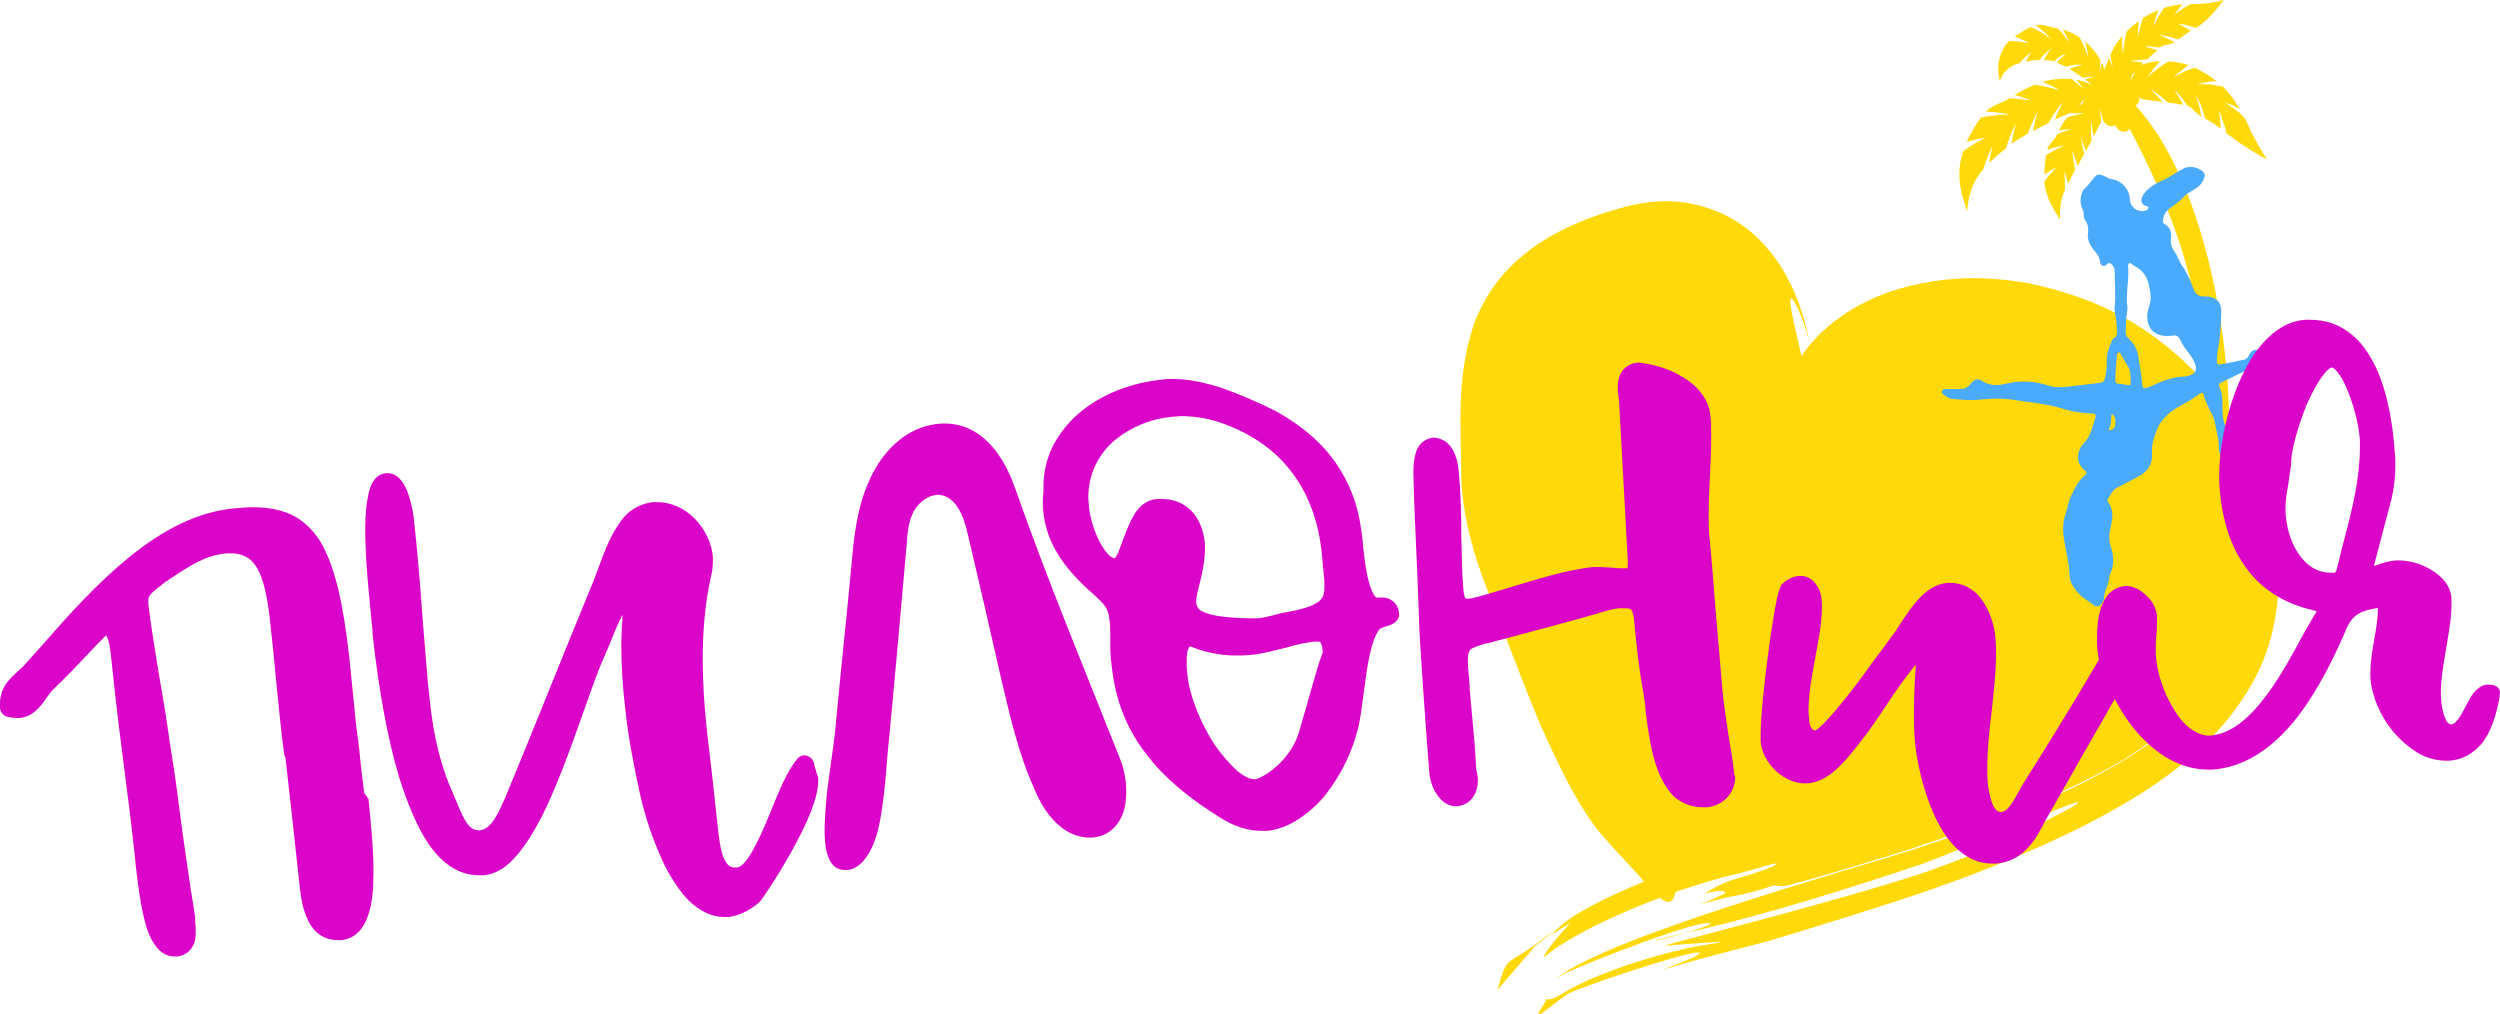
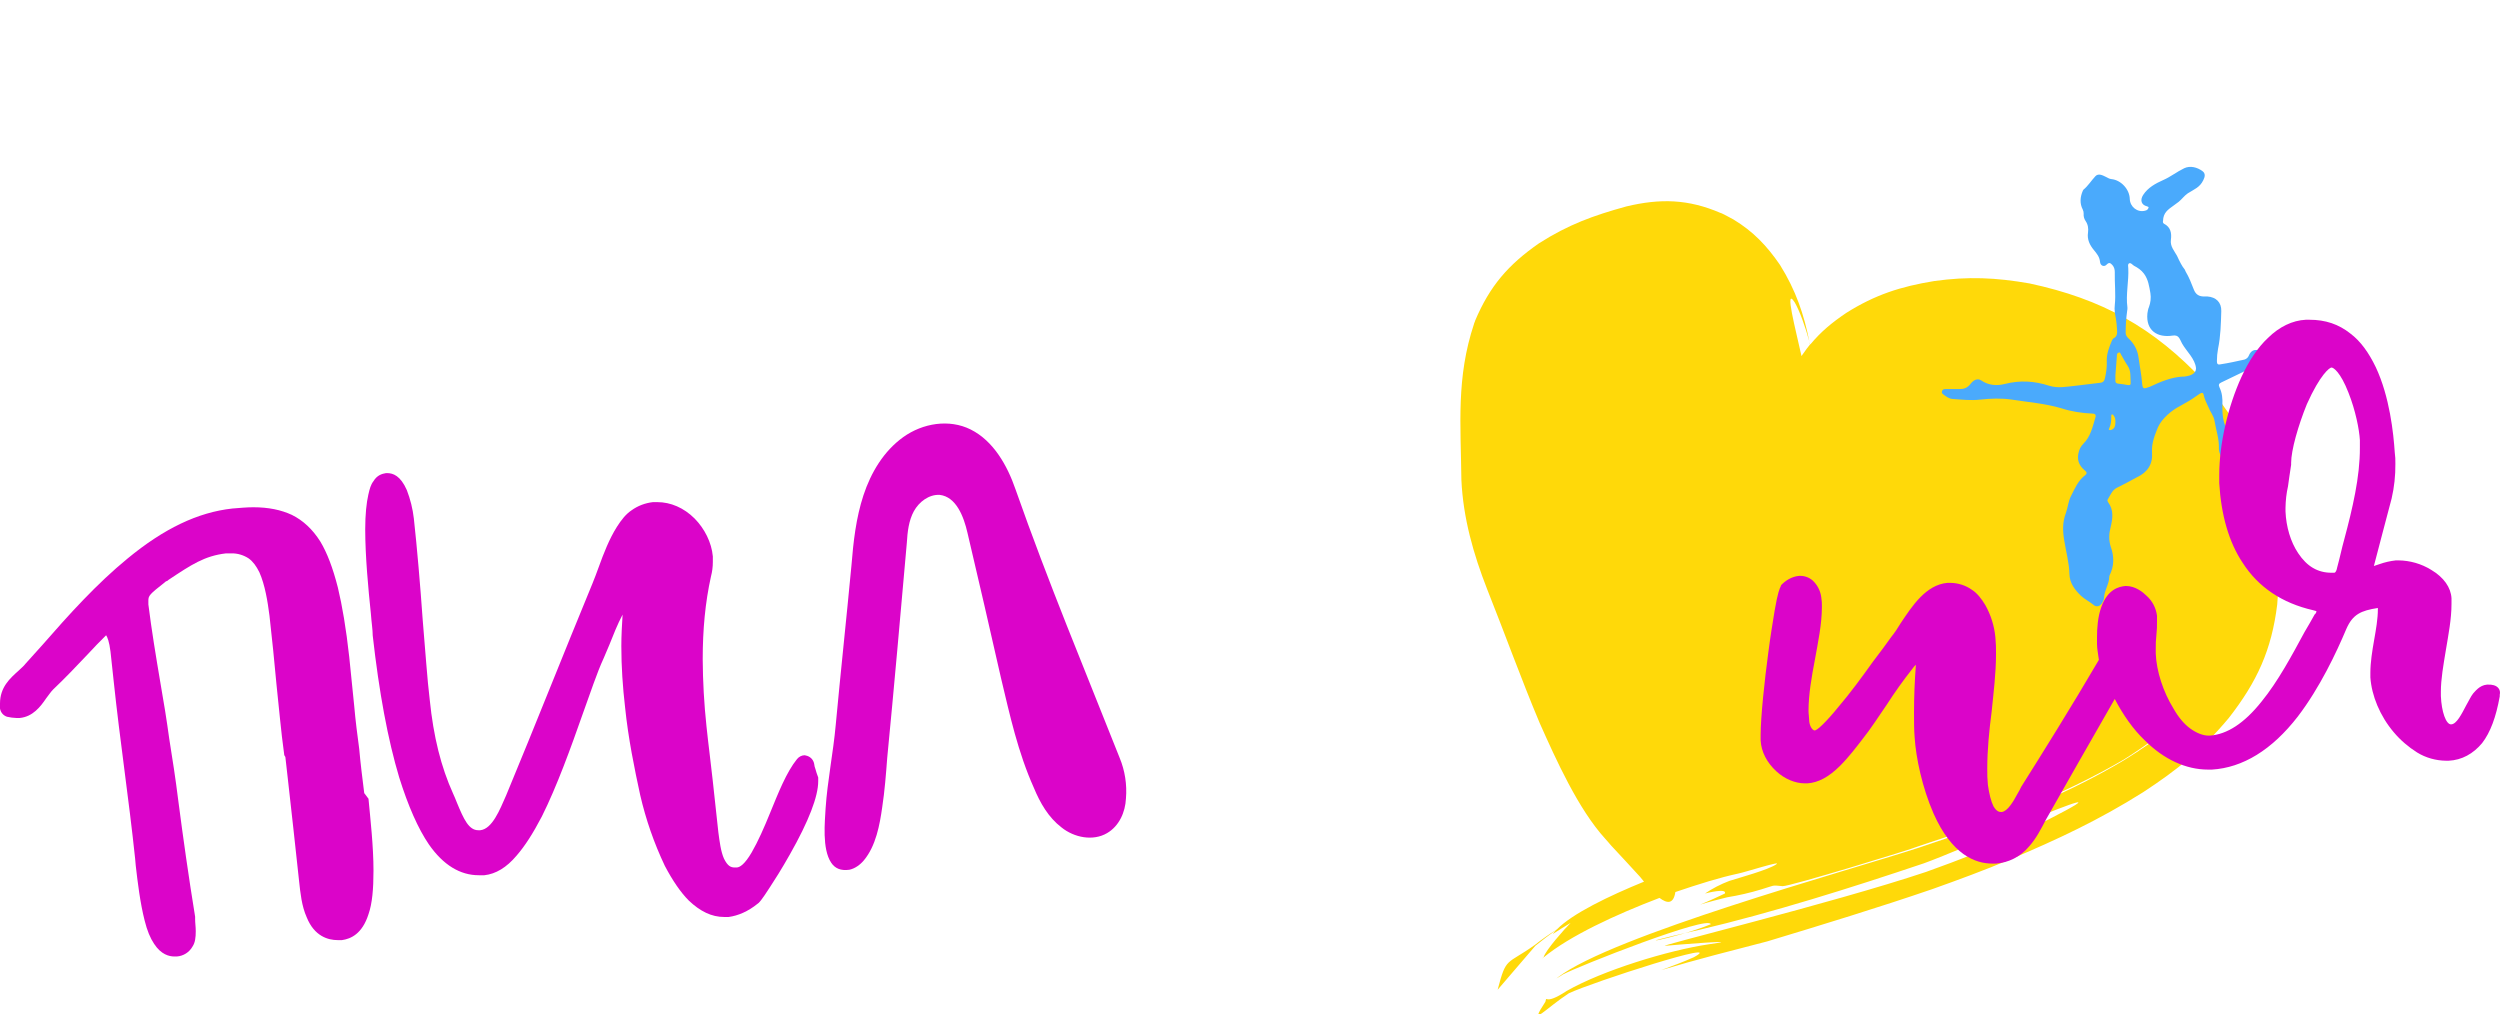
<svg xmlns="http://www.w3.org/2000/svg" id="Слой_1" x="0px" y="0px" viewBox="0 0 2000.1 811.6" style="enable-background:new 0 0 2000.1 811.6;" xml:space="preserve">
  <style type="text/css"> .st0{fill:#FFD909;} .st1{fill:#4AAAFC;} .st2{fill:#DB04C9;} </style>
  <g id="Group_224_1_" transform="translate(-0.4 0.4)">
    <g>
      <g id="Group_219_1_" transform="translate(380.471 345.558)">
        <path id="Path_363_1_" class="st0" d="M960.3,367.7c-1.6,10.1-6.8,9.1-12.7,4.7c-35.2,13.4-72,30.5-92.7,47.6 c-0.5,0.2-1.4,1.2-1.6,1.2l1.6-1.4c1.6-5.6,17.1-23,21.6-27.4c-4.9,2.8-9.6,5.9-14.3,8.9c0.8-1.2,1.8-2.3,2.8-3.3 c-5.6,4-11.2,8.2-16.7,12.7l-30.2,35.2c7-26.8,6.8-19.5,29.8-35.9c5.7-4.5,11.5-8.6,17.6-12.4c12.4-12.7,41.8-26.8,69.7-38.2 c-1.2-1.4-2.1-2.6-3.1-3.8c-7.8-8.5-15.5-16.9-23.2-25.1c-0.7-0.7-4.5-5.4-4.7-5.4c-21.6-23.7-39.4-63.3-52.5-92.7 c-15-35.7-27.7-71.1-42-107c-11-28.1-19.2-56.9-20.6-87.4c-0.5-44.5-4.2-81.8,10.1-124.8c0-0.5,0.9-2.1,0.9-2.6 c11.7-27.7,26.5-44.8,51.1-61.9c23.5-15,43.4-22.2,69.9-29.5c27.2-6.5,49.5-5.9,75.3,5.2c0.9,0,9.6,4.9,10.3,5.2l0,0 c15.9,9.6,26.8,21.1,37.3,36.4c12.7,20.4,19.2,39.6,23.5,61.4c-3.1-11.7-7.8-24.6-11.7-31.4c-8.7-13.6,0.9,22.3,5.4,42.9 c1.9-2.6,3.3-4.7,4.2-5.9c0.9-1.2,1.6-2.1,2.6-3.3l-0.5-2.3l0.7,2.3c8.5-10.3,17.4-17.6,28.8-25.3c23-14.5,43.4-21.1,70.4-25.5 c27.2-3.8,49.2-2.8,76.2,1.9c57.9,12.4,99.4,35.2,139.8,78.6c20.4,23.7,32.8,44.1,44.5,73.2c0.5,0.9,1.4,4.2,1.9,4.9 c12.2,34.7,14.8,63.6,12,100.1c-4.5,36.6-16.2,61.9-38.7,90.8c-20.9,25.1-41.1,41.5-68.5,59.4c-35.4,22.3-68.5,37.8-106.7,53.9 c-20.6,8.7-41.1,16.2-62.1,23.7c-43.8,15-87.7,28.4-132,41.8c-28.1,7.3-56.8,14.5-84.9,23c8.9-3.3,17.6-6.5,26.1-10.3 c28.6-15.5-81.1,19.9-99.9,28.8c-17.8,11.5-33.1,28.6-18.8,6.8c1.6-6.3-2.1,4,17.1-8.7c28.8-16.4,80.9-32.4,113.7-37.3 c33.8-4.5-30,0.7-34.5,1.2c-12.4,1.6,132.7-33.8,208.3-59.1c27-9.6,52.3-19.7,78.4-32.1c124.3-61.9-55.4,16.7-80.4,25.3 c-57,19.2-121,39.4-179.7,53.2c-68,15.2-19.9,7.5,9.4-4.5c-1.2-7.8-106.5,33.8-118.2,40.1c-1.2,0.7-3.1,2.1-4.2,2.6 c-1.4,0.9-1.4,0.9,0-0.2c43.8-33.5,230.1-84.7,288.7-103.7c57.5-19.2,112.1-38.9,164.4-70.1c12.9-8,27.4-17.6,38.7-27.9 c0.9-0.9-17.6,14.1-38.9,27.4c-52.8,30.7-106.7,50.4-164.4,69.4c-5.2,2.4-103.7,32.4-108.6,31.9c-9.4-0.9-5.9-0.7-17.1,2.6 c-8.9,2.7-18,4.8-27.2,6.3c-6.5,1.6-14.1,3.5-21.8,5.9c7-2.8,13.6-5.9,19.9-8.9c1.9-4.5-14.1-0.5-15.9,0 c6-4.1,12.6-7.5,19.5-10.1c8.9-2.8,30.5-8.7,37.3-13.1c6.1-3.8-24.4,6.1-30.5,7.3C996.2,356,978.8,361.4,960.3,367.7z" />
      </g>
      <g id="Group_220_1_" transform="translate(1240.138 -0.4)">
-         <path id="Path_364_1_" class="st0" d="M426.2,83v-0.2c0.6-1.5,1.3-3,2.1-4.5c0,0-1.9,2.4-3.8,4.9c-0.5,0.5-0.7,1.2-1.2,1.6 C424.5,84.1,425.2,83.4,426.2,83z M467.2,60c0.5-0.7,0.9-1.5,1.2-2.3c-0.7,0.7-1.5,1.3-2.3,1.9l-1.6,5.9 C464.4,65.6,465.8,62.7,467.2,60z M329.7,154.9c-2.1-8.5-3.3-21.4,1.2-33.8l0,0c2.8-2.2,5.8-4.3,8.9-6.1c2.3-1.4,4.7-2.6,6.3-3.5 c1.9-0.9,3.1-1.4,3.1-1.4s-3.8,0.5-7.8,1.4c-3.8,0.9-7.8,2.1-7.8,2.1c3.1-6.5,6.8-13.4,11.5-19.5c3.9-0.9,7.8-1.5,11.7-1.9 c3.9-0.4,7.8-0.6,11.7-0.5c-3.2-0.7-6.4-1.3-9.6-1.6c-3.3-0.4-6.5-0.7-9.8-0.7c4.5-5.4,13.6-7,19-10.8c0.9,0,1.9,0.1,2.8,0.2 c1.6,0.2,4,0.2,6.1,0.5c4.5,0.5,8.9,1.2,8.9,1.2s-3.3-1.2-6.8-2.4s-7-2.1-7-2.1c3.3-2.1,6.6-4,10.1-5.6c1.9-0.9,4-1.6,5.9-2.6 c0,0,5.4,0.7,10.5,1.9c5.2,1.2,10.1,2.8,10.1,2.8l-7-3.8c-3.5-1.6-7.5-3.3-7.5-3.3c7.7-2.1,15.7-2.8,23.7-2.1c0,0,2.3,1.9,4.7,4 c2.3,1.9,4.5,4,4.5,4l-2.8-3.8c-1.4-1.9-3.1-3.8-3.1-3.8c4.4,0.8,8.7,2.3,12.7,4.5c-1.8-1.7-3.7-3.3-5.6-4.7c0,0,1.9-0.5,3.8-1.2 l3.8-0.9c0,0-2.3,0-4.7,0.2l-4.7,0.5c-3.3-2.4-6.8-4.7-10.5-7c1.7-0.8,3.4-1.4,5.2-1.9c2.6-0.7,5.6-1.2,5.6-1.2 c-2.4-0.3-4.9-0.3-7.3,0c-2.2,0.2-4.5,0.7-6.5,1.4c-0.6-0.4-1.2-0.7-1.9-0.9c-1.6-0.9-3.5-1.6-5.4-2.6c1.2-1.3,2.4-2.6,3.8-3.8 c1.9-1.6,4.2-3.3,4.2-3.3c-2,0.7-3.9,1.5-5.6,2.6c-2.8,1.4-4,3.8-4.2,3.8c-2.7-0.8-5.6-1.2-8.5-1.2c0.8-1.7,1.8-3.3,2.8-4.9 c1-1.6,2.2-3.1,3.5-4.5c-1.9,1.3-3.6,2.6-5.2,4.2c-1.6,1.6-3.1,3.3-4.5,5.2c-3.8,0-7.8,0.7-11.2,1.4l2.3-4.2 c0.8-1.4,1.6-2.7,2.6-4c0,0-2.6,2.1-5.2,4.5c-2.3,2.4-4.7,4.9-4.7,4.9c-5.2,1.2-9.8,4.3-12.9,8.7c-2.3,3.3-2.6,5.9-2.6,5.9 c-0.4-1-0.6-2-0.7-3.1c-0.5-1.9-0.7-4.7-0.7-8.2c0.2-6.5,2.6-15.2,8.9-21.1l0,0c2.6,0,5.3,0.2,8,0.5c4,0.5,7.8,1.2,7.8,1.2 c-1.8-1.1-3.7-2-5.6-2.8c-1.9-0.9-3.9-1.7-5.9-2.3c3.8-2.8,8-5.6,12.9-7.8c3,1.3,5.9,2.8,8.7,4.5c2.8,1.6,5.4,3.5,7.8,5.6 c-1.9-2.1-3.8-4.2-5.9-6.1c-1.6-1.4-3.3-2.8-4.5-3.8c-1.2-0.9-2.1-1.6-2.1-1.6c4.9-1.6,12,1.9,17.4,2.6c2.1,1.8,3.9,3.9,5.6,6.1 c1.5,2,2.9,4.1,4.2,6.3c0,0-1.2-2.8-2.6-5.9c-1.4-2.8-3.1-5.6-3.1-5.6c3.1,0.9,6.1,1.9,8.9,3.5c1.6,0.7,3.3,1.9,4.7,2.8 c0,0,2.3,4.2,4,8.2c1.6,4.2,2.8,8.2,2.8,8.2c-0.2-2.2-0.5-4.4-0.9-6.5c-0.7-3.3-1.6-6.8-1.6-6.8c5.6,4.9,9.6,10.1,12.2,14.8 c0,0,0,2.6-0.2,4.9l-0.5,4.7c0,0,0.5-1.9,0.9-3.5l0.9-3.8c0.9,1.7,1.6,3.5,2.1,5.4c1.2-2.6,2.3-5.6,3.8-9.4c0,0,0.9,2.4,1.6,4.5 c0.7,1.4,1.2,2.9,1.6,4.5c0,0-0.7-2.8-1.2-5.9c-0.5-2.8-0.9-5.9-0.9-5.9c2.4-5.2,5.6-10.2,9.4-14.5v7.3c0.2,3.8,0.5,7.3,0.5,7.3 s0.5-4.7,1.2-9.1c0.7-4.7,1.9-9.4,1.9-9.4c0.7-0.7,1.6-1.4,2.3-2.1c2.1-2.1,4.7-4,7.3-5.9c0,0-0.2,3.5-0.5,6.8 c-0.2,3.3-0.3,6.6-0.3,6.6s0.7-4,1.9-8c0.9-4,2.3-8,2.3-8c2.1-1.2,4-2.4,6.1-3.5l6.3-2.8l-2.3,6.5c-0.7,2.1-1.4,4.4-1.9,6.5 c0,0,1.9-4,4-7.5c1.4-2.5,3-4.9,4.7-7.3c4.9-1.6,10.1-2.4,14.8-2.8l-1.2,1.2c-0.7,0.7-1.4,1.9-2.3,3.1l-3.3,4.2 c0,0,3.1-2.3,6.3-4.7c3.3-2.1,6.8-4,6.8-4c8,0,14.5-0.7,19.2-1.6c2.6-0.3,5.1-1,7.5-1.9c0,0-2.8,4-6.8,8.7 c-4.2,4.7-9.4,10.3-15.5,13.8l0,0c0,0-3.5-1.2-7.1-2.1l-7.5-1.4c0,0,2.8,1.4,5.4,2.8c1.3,0.6,2.4,1.3,3.5,2.1 c0.5,0.4,1.1,0.7,1.6,0.9c-3.3,2.1-6.8,4.5-10.1,7c0,0-4-1.4-8-2.3c-2.7-0.7-5.4-1.3-8.2-1.6c2.3,0.8,4.6,1.7,6.8,2.8 c3.5,1.6,6.5,3.3,6.5,3.3c-1.4,1.2-3.5,1.4-5.9,1.9c-2.1,0.5-4.5,0.9-5.9,2.4c0,0-3.1-0.2-6.1-0.7c-2.1-0.3-4.2-0.4-6.3-0.2 l5.2,1.4c2.6,0.9,5.2,1.6,5.2,1.6c-1.9,1.6-3.5,3.1-5.2,4.7c-0.9,0.9-1.9,1.6-2.8,2.6l-7.1,0.5l-7.1,0.9l5.6,0.5 c2.8,0.2,5.4,0.7,5.4,0.7c-0.7,0.7-1.5,1.3-2.3,1.9l4.9-1.4c3.5-0.9,7.2-1.5,10.8-1.6c0,0-2.8,3.1-5.4,6.3 c-2.6,3.3-4.7,6.5-4.7,6.5c2.4-2.4,5-4.6,7.8-6.5c2.8-2.2,5.8-4.3,8.9-6.1c1.4,0,2.6,0.2,4,0.2c4.1,0.5,8.3,1.4,12.2,2.8 c-0.7,0.4-1.4,0.9-2.1,1.4c-1.2,0.9-2.8,2.1-4.2,3.3c-1.4,1.2-2.8,2.4-4,3.3l-1.6,1.6c0.7-0.5,1.5-1,2.3-1.4 c1.4-0.7,3.5-1.9,5.6-2.8c2.1-1.2,4.2-1.6,6.1-2.4c1.6-0.5,2.8-0.9,2.8-0.9c3.1,1.2,6.1,3.1,8.9,4.7c3.1,1.6,5.6,3.8,8.5,6.1 h-2.6c-1.9,0-3.8,0.3-5.6,0.7c-4,0.9-7.5,1.9-7.5,1.9c1,0,2-0.1,3.1-0.2c1.9,0,4.5-0.2,7.1,0c2.5,0.2,4.9,0.7,7.3,1.2 c1.2,0.1,2.4,0.4,3.5,0.7c2.6,2.8,5.2,5.9,7.5,8.7c2.1,3.1,4,6.1,5.9,9.1c0,0-3.3-1.6-6.3-3.1c-2-0.9-4.2-1.7-6.3-2.4 c1,0.5,2,1,2.8,1.6c1.6,1.2,3.8,2.8,5.9,4.2c2,1.4,3.9,3,5.6,4.7l2.3,2.4c1.2,2.6,2.6,4.9,3.5,7.3c0.9,2.4,2.1,4.5,3.1,6.5 c1,2.1,2.1,3.8,3.1,5.6c0.9,1.6,1.6,3.3,2.6,4.7c1.7,3.1,3.6,6.1,5.6,8.9c0,0-4.7-2.3-11-6.1c-1.6-0.9-3.3-2.1-4.9-3.3l-5.6-3.5 c-1.9-1.2-3.8-2.6-5.6-4l-5.6-4.2l0,0c0,0-0.2-1.2-0.7-2.8c-0.4-2.2-1-4.3-1.9-6.3c-0.7-2.4-1.6-4.7-2.1-6.5 c-0.7-1.6-1.2-2.8-1.2-2.8c0.5,2.5,0.7,5,0.9,7.5c0.2,3.8,0.5,7.3,0.5,7.3c-1.9-1.4-4-2.8-6.1-4.5l-6.3-3.5c-0.2-1-0.6-2-0.9-3.1 c-0.5-1.9-1.4-4.2-2.3-6.8c-0.9-2.6-2.3-4.7-3.3-6.8c-0.9-1.9-1.6-3.1-1.6-3.1c1.2,3,2.2,6,3.1,9.1c0.7,2.1,0.9,4.5,1.4,6.3 c0.2,1.6,0.5,2.8,0.5,2.8c-0.9-0.5-1.8-1.1-2.6-1.9c-1-0.8-2-1.7-2.8-2.6l-2.8-2.8c-0.9-0.7-2-1.1-3.1-1.4 c-0.4-0.7-0.9-1.4-1.4-2.1c-0.9-1.6-2-3.2-3.3-4.5c-1.4-1.6-2.6-3.3-3.8-4.5c-0.6-0.7-1.2-1.3-1.9-1.9c0,0,0.5,0.7,1.2,1.9 s1.6,2.8,2.6,4.2l3.3,6.1c-2.6-0.2-5.2-0.9-7.8-1.2c-1.4-0.3-2.8-0.4-4.2-0.5c-0.6-0.7-1.3-1.3-2.1-1.9c-1.4-1.2-3.1-2.6-4.9-4 c-1.9-1.4-3.8-2.8-5.2-3.8c-1.4-0.9-2.3-1.6-2.3-1.6l5.2,5.2c2.6,2.8,4.9,5.6,4.9,5.6c-3.1-0.5-6.1-0.9-8.9-1.2 c-3.1-0.5-5.6-0.9-8.2-1.2l-1.6-1.6c0.5,2.8-0.7,5.6-2.8,7c71.6,78,88.5,272.4,64.6,335.7l-17.4,6.4 c-2.1-79.3,38.2-154.3-52.1-323.7c-0.7,0.9-1.5,1.7-2.6,2.1c-3.3,1.2-7.3-0.9-8.7-4.9v-0.2c-0.2,0.2-0.5,0.2-0.7,0.5 c-3.8,1.4-8-0.9-9.6-5.2l0,0v-0.2l0,0v-0.2c-0.2-0.7-0.5-2.1-0.9-3.5c-0.5-2.1-0.9-4-0.9-4s0,2.6,0.2,4.9l0.5,5.2 c-1.9,3.5-3.8,7.3-6.1,11.5c0,0-0.7-3.1-1.2-6.3c-0.5-3.3-0.7-6.3-0.7-6.3c-0.3,2.7-0.4,5.5-0.2,8.2c0,2.6,0.2,5.3,0.5,8 c-0.5,0.7-0.7,1.4-1.2,2.1c-1.3,2-2.3,4-3.3,6.1c0,0-1.2-2.8-2.3-5.9c-0.7-2-1.4-4-1.9-6.1c0,0,0.5,3.8,1.2,7.3 c0.7,3.5,1.6,7,1.6,7c-1.6,3.1-3.5,6.1-5.2,9.4c-0.9-2-1.7-4-2.3-6.1c-0.9-3.1-2.1-6.3-2.1-6.3l0.9,8c0.7,3.8,1.4,7.8,1.4,7.8 c-1.9,3.8-3.8,7.5-5.6,11c0,0-0.7-2.6-1.4-4.9l-1.4-5.2c0,0,0,3.8,0.2,7.5c0,3.8,0.2,7.3,0.2,7.3c-3.1,6.3-3.8,12.4-4,16.9 c-0.1,2.4-0.1,4.8,0,7.3c0,0-2.1-3.1-5.2-8.5c-3.1-5.4-6.8-13.4-7.3-22.1l0,0c0,0,0.5-0.7,1.4-1.9c0.9-1.2,2.1-2.6,3.3-4 c2.3-2.8,4.9-5.4,4.9-5.4s-2.6,1.2-4.9,2.6s-4.7,3.1-4.7,3.1c0-5.2,0.5-10.4,1.2-15.5c0,0,3.8-2.3,7.3-4.2 c3.8-1.9,7.3-3.5,7.3-3.5s-3.3,0.7-6.8,1.4c-3.5,0.9-6.8,2.1-6.8,2.1c0.5-2.4,2.1-4.5,3.8-6.3c1.6-2.1,3.3-4,4.2-6.1 c1.9-0.9,3.9-1.7,5.9-2.4c2.8-0.9,5.9-1.9,5.9-1.9l-5.2,0.5c-2.6,0.2-5.2,0.7-5.2,0.7c1.2-2.6,2.6-4.7,4-7 c0.9-1.1,1.8-2.3,2.6-3.5c2.3-0.7,4.6-1.4,7-1.9c3.3-0.7,6.8-1.2,6.8-1.2s-2.6-0.2-5.4-0.2h-5.6l0.7-0.7c-4,1.6-8.5,3.5-13.4,5.9 c0,0,1.4-3.8,3.1-7.5c1.6-3.5,3.8-7,3.8-7c-2.4,2.6-4.6,5.3-6.5,8.2c-2,2.8-3.8,5.8-5.4,8.9c-0.9,0.5-2.1,1.2-3.1,1.6 c-3.1,1.6-6.1,3.3-9.4,4.9c0,0,0.7-4,1.6-7.8c0.9-4,2.1-7.8,2.1-7.8s-2.3,4.2-4.2,8.7c-0.9,2.1-1.9,4.5-2.6,6.1 c-0.5,1.6-0.9,2.8-0.9,2.8c-4.5,2.6-8.9,5.2-13.1,8.2c0.3-2.7,0.8-5.5,1.4-8.2c0.9-4.2,2.1-8.2,2.1-8.2c-1.7,3.2-3.2,6.5-4.5,9.8 c-1.9,4.9-3.5,10.1-3.5,10.1c-4.7,3.7-9.1,7.6-13.4,11.7c0,0,0.5-3.5,1.2-7c0.7-3.5,1.6-7,1.6-7s-2.3,4.7-4.2,9.6 c-1.9,4.9-3.5,9.8-3.5,9.8c-6.8,7.3-9.8,16.2-11.2,22.5c-0.7,3.3-1.2,5.9-1.2,7.8c-0.1,0.9-0.2,1.9-0.2,2.8 c-0.6-1.1-1.1-2.3-1.4-3.5C332.1,162.7,330.9,159.2,329.7,154.9z" />
-       </g>
+         </g>
      <g id="Group_221_1_" transform="translate(1209.517 286.281)">
        <path id="Path_365_1_" class="st1" d="M539.6,14.4c-0.8,0.2-1.7,0.3-2.6,0.2c-8.9,0.5-17.8,4.2-25.8,8c-0.2,0-0.3,0.1-0.5,0.2 c-5.2,1.9-5.6,1.9-6.1-3.5c-0.5-6.5-1.9-13.1-2.8-19.9c-0.7-6-3.7-11.5-8.2-15.5c-1.4-1.4-2.1-2.6-2.1-4.5 c0-5.8,0.4-11.6,1.2-17.4c0.2-0.9,0.3-1.9,0.2-2.8c-1.4-10.3,1.2-20.9,0.7-31.2c0-1.4-0.7-3.3,0.7-4c1.4-0.7,2.6,1.2,3.8,1.9 c3.1,1.6,5.9,3.5,8,6.3c3.5,4.7,4.2,10.1,5.2,15.7c0.6,3.8,0.1,7.7-1.2,11.2c-0.7,1.4-0.9,3.3-1.2,4.9 c-1.4,13.8,8,19.7,20.2,17.8c4.9-0.7,5.4,2.3,7.5,6.3c3.5,6.3,10.5,12.2,11.2,19.9C547.8,12.3,543.3,13.9,539.6,14.4z M495.5,20 c0,1.6-1.2,1.4-2.1,1.4c-2.8-0.5-5.4-0.9-8.2-1.2c-1.2-0.2-1.9-0.9-1.9-2.1v-4.7c0.5-4.9,0.7-10.3,1.2-15.7 c0-0.9,0.2-1.9,1.4-2.3c1.4-0.5,1.4,0.9,1.9,1.6c1.9,3.1,3.3,6.1,5.4,9.1C495.9,10.1,495.2,15.1,495.5,20z M479.8,57.3 c-0.5,0.2-1.2,0.2-1.4,0c-0.7-0.2-0.2-0.9,0-1.4c1.4-3.1,1.6-6.1,1.6-9.4c0-0.5-0.2-1.4,0.5-1.6s1.2,0.5,1.4,0.9 c1.2,1.4,1.4,3.3,1.4,4.9C483.3,53.8,482.8,56.4,479.8,57.3z M620-9.1c-0.6-1.3-2-2-3.3-1.6c-2.3,0.3-4.4,1.1-6.3,2.3 c-3.5,2.6-7.1,4-11.7,2.3c-4.2-1.6-7.1,0-8.7,4c-0.6,1.5-1.9,2.6-3.5,3.1c-6.3,1.4-12.7,2.8-19.2,3.8c-2.3,0.5-2.8-0.5-2.8-2.6 c0-3.3,0.3-6.6,0.9-9.8c2.1-10.1,2.3-20.2,2.6-30.2c0.2-7-4.2-11.2-11.2-11.7h-1.9c-4.5,0.2-7.3-1.4-8.9-5.6 c-1.9-4.9-3.8-9.8-6.5-14.3c-0.2-0.5-0.5-1.2-0.7-1.6c-1.2-1.5-2.2-3-3.1-4.7c-1.2-2.1-2.1-4.2-3.1-6.3l0,0 c-2.3-4.2-5.6-7.5-4.9-12.9c0.7-5.2-0.2-10.1-5.4-12.7c-0.9-0.5-1.2-1.4-0.9-2.4c0.2-6.5,3.8-8.9,8.7-12.4 c1.2-0.9,2.6-1.9,3.8-2.8c2.6-2.1,4.5-4.9,7.3-6.8c5.2-3.3,9.6-4.7,12.4-10.5c1.4-2.8,1.9-5.4-0.7-7.3c-4.2-3.1-9.8-4.5-14.5-2.3 c-5.9,2.8-10.8,6.8-16.7,9.4c-6.3,2.8-12.4,6.1-16.2,12c-2.6,4-1.6,8,3.1,9.1c1.9,0.5,1.2,1.2,0.7,2.1c-0.5,0.9-1.4,1.2-2.3,1.4 c-6.1,1.6-12-3.1-12.2-9.4c-0.2-7.8-7.1-15.2-14.8-15.9c-1.6-0.2-2.6-0.9-4-1.6c-2.8-1.4-6.3-3.3-8.7-0.7 c-3.3,3.5-5.9,7.8-9.6,10.8c-0.2,0.2-0.2,0.5-0.5,0.9c-2.1,4.9-2.6,10.1,0,15c0.5,1,0.7,2.1,0.7,3.3c-0.2,2.1,0.4,4.2,1.6,5.9 c1.9,2.8,2.3,5.9,1.9,9.1c-0.9,5.6,1.4,10.1,4.7,14.1c2.3,2.8,4.5,5.4,4.9,9.4c0.2,3.1,3.3,4.5,5.4,2.1c2.1-2.1,3.1-0.9,4.5,0.5 c1.4,1.6,1.9,3.5,1.9,5.6c-0.2,8.9,0.9,17.8,0,26.5c-0.5,3.5,0.2,7.3,0.9,10.8c0.5,2.8,0.7,5.6,0.9,8.7c0.2,2.8,0.2,5.6-2.8,7 c-0.5,0.2-0.9,1.2-1.2,1.6c-2.3,5.4-4.5,11-4.2,16.9c0.2,4.5-0.5,8.9-1.4,13.1c-0.5,2.6-1.6,3.8-4.2,4c-6.3,0.7-12.7,1.6-19,2.3 c-7.3,0.7-14.3,2.3-21.6,0c-11.7-3.8-23.2-4.5-35.4-1.4c-6.3,1.6-12.9,1.2-18.8-2.8c-2.8-1.9-6.1-0.7-8.9,3.1 c-2.3,2.8-4.9,3.8-8.5,3.8h-11.2c-1.2,0-2.4,0.2-2.8,1.6c-0.5,1.4,0.2,2.1,1.2,2.8c2.1,1.6,4.5,3.3,7.1,3.5 c7.5,0.5,15,1.4,22.3,0.5c8.5-0.9,16.7-1.2,25.1,0c13.4,2.1,26.8,3.1,39.9,7c8,2.6,16.2,3.8,24.6,4.2c1.9,0,3.1,0.7,2.6,2.8 c-2.3,7.5-3.8,15.5-9.8,21.4c-1.7,1.7-2.9,3.8-3.5,6.1c-1.9,6.1-0.2,11,4.5,15c1.4,1.2,2.6,2.3,0.5,4 c-5.6,4.2-8.2,10.5-11.2,16.4c-2.3,4.2-2.6,9.4-4.2,13.8c-2.8,7.3-2.6,14.3-1.4,21.6c1.4,9.1,4,18.1,4.2,27.2 c0.2,7.5,4.5,12.9,9.4,17.6c3.1,2.8,7,4.7,10.1,7.3c2.1,1.9,5.4,0.9,6.8-1.9c0.7-1.2,1.4-2.6,1.4-4c0.2-5.9,4.2-11,4.2-16.9 c0-0.2,0.2-0.7,0.2-0.9c3.8-7.5,3.8-15.2,0.9-23.2c-1.6-5.2-1.4-10.3,0-15.5c1.6-6.8,2.6-13.4-1.9-19.7c-0.5-0.7-0.9-1.6-0.5-2.3 c2.1-3.3,3.5-7.5,7.3-9.4c5.4-2.6,10.8-5.6,16.2-8.5c8.5-4,12.7-10.5,12-19.7c-0.5-7.5,2.1-13.6,4.7-20.2 c3.1-7,11.2-13.8,17.8-17.1c1.4-0.7,2.6-1.6,4-2.3c4-2.1,8-4.9,11.7-7.5c1.6-0.9,2.6-1.2,3.1,0.9c0.7,3.5,2.3,6.5,3.8,9.8 c1.4,3.8,4.2,6.8,4.9,11c1.2,7.5,3.8,14.5,3.5,22.3c0,1.9,0.7,4,1.4,5.6c0.7,2.2,2.2,4,4.2,5.2c2.3,1.2,4.5,0.5,5.4-1.9 c1.4-4.5,2.6-8.9,0.5-13.6c-1.6-3.5-3.1-7.1-4.9-10.3c-3.5-6.3-4-13.4-3.8-20.2c0.2-4.9-0.2-9.4-2.3-13.8c-0.9-1.9-0.7-3.1,1.4-4 c6.5-3.1,13.1-6.3,19.5-9.4c4-2.2,8.4-3.7,12.9-4.5c8.2-1.4,14.3-6.3,19.7-12.2C620-6.9,620.7-7.9,620-9.1z" />
      </g>
    </g>
    <g id="Group_222_1_" transform="translate(0.4 711.124)">
      <path id="Path_366_1_" class="st2" d="M1995.2-163.3c-1.5-0.4-3-0.6-4.5-0.5h-1c-6.1,0.5-9.6,5.6-11.1,7.1c-2,2.5-3.5,6.1-5.6,9.6 c-3.5,6.6-7.6,15.1-12.1,15.1l0,0c-4,0-7.6-10.1-8.1-22.7v-3.5c0-10.1,2-21.2,4-33.3c2-12.1,4.5-24.7,4.5-36.9v-4.5 c-0.5-8.6-6.1-16.7-16.2-22.7c-7.9-4.9-17-7.5-26.3-7.6h-2c-4.5,0.5-8.9,1.5-13.1,3l-4.5,1.5c2-8.1,4.5-16.7,6.6-25.2l7.6-28.8 l0,0c2.1-9.1,3.1-18.4,3-27.8c0.1-3-0.1-6.1-0.5-9.1c-1-15.1-4-44.4-15.2-68.2c-5.6-11.6-12.1-20.7-20.2-26.8 c-9.5-7.6-20.1-11.1-32.8-11.1h-3c-10.6,0.5-21.2,5.6-30.3,14.6c-8.1,7.6-15.2,18.2-21.2,31.3c-10.6,23.2-17.7,53-17.7,78.3v6.6 c1.5,25.2,7.6,47,18.7,63.6c12.6,19.7,31.8,32.3,56.1,37.9l0,0c1.5,0.5,2.5,0.5,3,1c-0.2,1-0.7,1.9-1.5,2.5l0,0 c-2.5,4.5-5.1,9.1-8.1,14.1c-10.1,18.7-21.2,39.4-34.3,55.5c-14.1,17.7-27.8,26.3-41.4,27.3h-1c-4.5,0-9.6-2-14.6-5.6 c-5-3.6-9.6-9.1-13.6-16.2c-8.1-13.1-13.6-29.8-14.1-43.9v-3.5c-0.1-3.7,0.1-7.4,0.5-11.1c0.4-3.9,0.6-7.7,0.5-11.6v-4 c-0.8-6.3-3.8-12-8.6-16.2c-2.5-2.5-8.6-7.6-16.2-7.6h-0.5c-5.1,0.5-14.1,2.5-19.2,16.7c-3,8.1-3.5,17.7-3.5,24.2v5.6 c0,4,1,8.1,1.5,12.6c-22.2,37.9-44.9,74.2-62.1,101.5l0,0c-0.9,1.9-1.9,3.8-3,5.6c-3.5,6.6-8.1,14.1-12.6,14.6h-0.5 c-1,0-3.5,0-6.1-4.5c-2-4-3.5-10.1-4.5-17.2c-0.4-4.4-0.6-8.7-0.5-13.1c0-14.6,1.5-30.3,3.5-45.4c1.5-15.1,3.5-30.8,3.5-46 c0.1-4.6-0.1-9.1-0.5-13.6c-0.9-9.1-3.6-17.8-8.1-25.8c-3-5-6.6-9.6-10.6-12.1c-5-3.6-11-5.5-17.2-5.6h-2.5 c-17.2,1.5-28.3,18.7-37.4,32.3c-2.3,3.9-4.8,7.6-7.6,11.1l0,0c-4,5.6-9.1,12.6-14.6,19.7c-8.6,12.1-18.7,25.8-27.8,36.4 c-4.5,5.6-8.6,10.1-12.1,13.6c-4,4-6.1,5-6.6,5c-2,0-4.5-4-4.5-8.6c0-2-0.5-4.5-0.5-7.1c0-13.1,2.5-27.3,5.1-40.9 c2.5-14.1,5.6-28.3,5.6-42.4c0.1-2.5-0.1-5.1-0.5-7.6c-0.6-4.5-2.5-8.7-5.6-12.1c-2.8-3.2-6.9-5-11.1-5h-1 c-6.1,0.5-11.1,4-14.1,7.1c-0.5,0.5-0.5,0.5-0.5,1c-1,2-2.5,5-5,19.7c-1.5,9.1-3.5,21.2-5.1,33.8c-3,22.2-6.1,51.5-6.1,65.6v4.5 c0.5,9.1,5,17.7,12.6,24.7c6.6,6.1,15.1,9.6,22.7,9.6h2c8.6-0.5,17.2-5,26.3-14.1c7.1-7.1,13.1-15.1,18.2-21.7l0,0 c6.1-7.6,12.6-17.7,19.2-27.3c6.3-9.8,13-19.2,20.2-28.3c0.9-1.3,1.9-2.5,3-3.5c-1,13.1-1.5,25.8-1.5,38.4c0,7.1,0,13.6,0.5,19.7 c1,16.2,6.1,40.4,15.2,61.1c14.6,32.8,33.3,39.9,47,39.9h3c10-0.8,19.3-5.5,25.8-13.1c6.1-6.6,10.1-14.6,14.1-22.2l2-3.5l0,0 c15.7-27.8,32.8-57.6,53-92.9c6.6,12.6,14.6,24.2,24.2,33.3c15.2,15.1,32.8,23.2,50.5,23.2h3c24.7-1.5,48-15.7,68.7-42.4 c17.7-23.2,30.8-51,38.9-70.2c5.1-11.6,11.6-14.6,25.2-16.7v1c0,7.6-1.5,16.2-3,24.7c-1.5,8.5-3,17.7-3,26.3v3.5 c1,14.6,7.6,30.8,18.7,43.9c5.3,6.3,11.7,11.8,18.7,16.2c7,4.3,15,6.5,23.2,6.6h2c10.6-0.5,19.7-5.6,26.8-14.1 c6.6-8.6,11.1-20.7,14.1-37.4v-1.3C2000.8-159.3,1998.7-162.3,1995.2-163.3z M1875.5-280c-2,7.1-3.5,14.6-5.6,22.2l0,0 c-0.5,3-1.5,4-1.5,4c-0.3,0.3-0.6,0.5-1,0.5h-2c-11.1,0-19.7-5-26.8-15.7c-6.1-9.1-9.6-21.2-10.1-33.3v-3c0.1-5.8,0.7-11.5,2-17.2 c0.5-4.5,1.5-10.1,2.5-17.2v-1.5c0-10.1,5.6-29.8,12.6-47c10.6-23.7,18.2-29.3,19.7-29.3l0,0c1.5,0,7.1,3.5,13.6,20.2 c5.6,14.1,8.6,29.3,9.1,37.9v6.1C1888.1-330,1882.1-304.7,1875.5-280z" />
      <path id="Path_367_1_" class="st2" d="M1264-218.9" />
-       <path id="Path_368_1_" class="st2" d="M1114.5-230.5c-2.6-2.1-5.8-3.2-9.1-3h-4.5c-1.5-1.5-4-5-6.6-15.7c-2-8.6-3-18.2-4-27.8 c-0.5-6.1-1.4-12.2-2.5-18.2l0,0c-3.4-18.8-11.4-36.5-23.2-51.5c-11.1-14.1-25.8-25.8-43.9-35.9l0,0 c-13.3-6.7-26.9-12.6-40.9-17.7c-16.2-5.6-30.3-8.1-42.4-8.1c-2.4-0.1-4.7,0.1-7.1,0.5c-25.2,2.5-48.5,11.6-65.7,25.8 c-8.9,7.3-16.2,16.2-21.7,26.3c-5.5,10.6-8.2,22.4-8.1,34.3v3.5c-0.4,3.2-0.6,6.4-0.5,9.6c-0.1,2.4,0.1,4.7,0.5,7.1 c2,18.2,10.1,34.8,25.8,51.5l0,0c4.4,4.8,9.2,9.4,14.1,13.6c8.6,8.1,12.1,10.6,13.1,21.7c0.5,5.6,0.5,11.1,0.5,16.7 c-0.2,6.1,0.2,12.2,1,18.2c1.5,14.1,4.5,27.8,9.6,39.9c4.7,11.8,11.2,22.9,19.2,32.8c13.6,17.7,32.8,33.8,58.1,49.5l0,0 c11.1,7.1,22.2,10.6,33.3,10.6h4.5c8.6-1,16.7-4,25.2-9.6c8-5.3,15.2-11.7,21.2-19.2c12.5-15.9,21.5-34.4,26.3-54l0,0 c2-8.6,3-18.2,4.5-28.8c2.5-18.7,5-39.9,12.6-50c1.6-0.8,3.3-1.4,5-2l4.5-1.5c5.1-2.5,6.1-6.1,6.1-8.1l0,0v-0.5 C1119-224.4,1117.5-228,1114.5-230.5z M1048.3-157.3l-9.1,31.8l0,0c-8.1,25.2-30.8,36.9-34.8,37.4h-1c-3.5,0-8.6-2.5-14.1-7.1 c-6.6-6.3-12.5-13.2-17.7-20.7c-11.6-18.2-20.2-39.4-21.7-56.6c-0.4-3.4-0.6-6.7-0.5-10.1c0-5.6,0.5-8.6,1.5-10.1 c0.5-1.5,1-1.5,1-1.5h1c11.4,4.7,23.6,7.1,35.9,7.1c4.2,0.1,8.4-0.1,12.6-0.5c9.1-1,18.2-3.5,26.8-5.6c8.6-2.5,16.7-4.5,24.2-5 h1.5c0.5,0,2,0,2.5,0.5c0,0.5,1,1.5,1.5,4.5c0,1,0.2,2,0.5,3C1054.4-179.5,1051.4-167.9,1048.3-157.3z M1030.2-221.9 c-3.8,0.5-7.5,1.4-11.1,2.5c-4,1-8.1,2-11.6,2.5h-10.1c-16.7-0.5-27.3-2-33.3-4.5c-5.6-2-6.6-4.5-7.1-8.1v-1c0-3.5,1.5-9.1,3-15.1 c2-8.1,4-17.7,4-26.3v-4.5l0,0c-2-22.2-15.2-35.9-34.3-35.9h-4c-7.6,0.5-14.1,5.1-18.7,13.1c-3.5,6.1-6.1,13.1-8.6,19.7 c-1.5,4-3,8.1-4,10.6c-0.7,1.4-1.6,2.8-2.5,4l0,0c-2.5,0-7.1-3.5-12.1-13.1c-4.5-8.7-7.4-18.1-8.6-27.8c0-2.5-0.5-5.1-0.5-7.6 c-0.1-9.3,2-18.4,6.1-26.8c3.7-7.4,8.9-13.9,15.1-19.2c13.1-10.7,29.1-17.2,46-18.7c2.5,0,5-0.5,7.6-0.5 c9.8,0.1,19.5,1.6,28.8,4.5c49.5,16.2,78.3,53,83.3,106.6l1.5,16.2c0.4,2.7,0.5,5.4,0.5,8.1 C1059.5-233.5,1059.5-227.4,1030.2-221.9z" />
      <path id="Path_369_1_" class="st2" d="M291.4-77c-1.5-12.1-3-23.7-4-35.3c-1.5-11.1-3-22.7-4-34.3l-2-19.7l-2-19.7 c-2.5-22.7-5.6-40.9-9.1-55.5c-4-15.7-8.6-27.8-14.1-36.9c-6.1-9.6-13.6-16.7-22.7-21.2c-8.6-4-18.7-6.1-30.8-6.1 c-5.1,0-10.6,0.5-16.7,1c-27.8,3-55,16.2-83.8,39.9c-24.7,20.2-47,44.9-68.2,69.2l-13.6,15.1l0,0c-1.5,2-3.5,3.5-5.6,5.6 C8.1-168.9,0-161.8,0-148.7v4c0.5,3.1,2.6,5.6,5.6,6.6c2.5,0.6,5,0.9,7.6,1h2.5c10.6-1,16.7-9.1,21.2-15.7c2-2.5,3.5-5,5.6-7.1 c9.6-9.1,18.7-18.7,27.8-28.3c4.5-5,9.6-10.1,14.6-15.1c1,1.5,2.5,5,3.5,13.1l2.5,23.2c2.5,23.7,5.6,48,8.6,71.2 s6.1,47.5,8.6,71.2l0.5,5.6c1.5,13.1,3.5,29.8,7.1,43.9c2,8.1,4.5,14.1,7.6,18.7c5.6,8.6,12.1,10.1,16.2,10.1h2 c5.3-0.4,10-3.4,12.6-8.1c2-3,2.5-7.1,2.5-12.1c0-3.5-0.5-6.6-0.5-9.6v-2C151-9.4,146.5-41.2,142.5-72c-2-16.2-4.5-32.3-7.1-48.5 l0,0c-2-14.6-4.5-30.3-7.1-44.9c-3.5-20.7-7.1-42.4-9.6-62.6v-3c0-4,1-5.1,13.1-14.6c0,0,1-1,1.5-1s1.5-1,1.5-1 c18.2-12.1,28.8-19.2,46-21.2h4.5c4.8-0.1,9.6,1.4,13.6,4c3.5,2.5,6.1,6.1,8.6,11.1c4.5,10.1,6.6,23.2,8.1,34.8 c2,18.2,4,36.9,5.6,55c2,18.2,3.5,36.9,6.1,55.5c0,0.9,0.4,1.8,1,2.5c0.5,4,2,17.7,2,17.7c1.5,13.1,3,27.3,4.5,40.4 c1.5,13.6,3,27.8,4.5,41.4c1,9.1,2,19.7,6.1,28.8c6.1,15.2,17.2,18.2,24.7,18.2h3.5c7.1-1,16.2-5,21.2-20.7c3-8.6,4-20.2,4-34.8 c0-19.7-2.5-41.4-4-57.6L291.4-77z" />
      <path id="Path_370_1_" class="st2" d="M1917.4-262.8" />
      <path id="Path_371_1_" class="st2" d="M1917.4-262.8" />
      <path id="Path_372_1_" class="st2" d="M1441.2-249.7" />
      <path id="Path_373_1_" class="st2" d="M1441.2-249.7" />
-       <path id="Path_374_1_" class="st2" d="M1387.2-94.6c-1-9.1-2.5-17.7-4-26.3c-2-14.1-4.5-28.3-5.6-42.9 c-1.5-19.7-3.5-39.9-5.1-59.6c-1.5-19.7-3-39.9-5-59.6c-0.5-5-0.5-11.1-0.5-17.2c0-10.1,0.5-20.2,1-30.3s1-20.2,1-30.3 c0-6.6,0-12.1-0.5-17.2c-1-12.6-8.6-23.7-22.2-31.8c-9.6-6.1-22.2-10.1-34.8-11.6h-1.5c-9.6,1-15.7,8.1-15.7,19.2v2.5l0,0 c0,2,0.5,3.5,0.5,5.1s0.5,2.5,0.5,3.5l3.5,64.1l3.5,64.1v3c0,1.5,0,2.5-0.5,3h-3.5c-2.9,0.1-5.7-0.1-8.6-0.5c-3,0-6.6-0.5-9.6-0.5 h-5c-21.2,2-46.5,10.1-66.7,16.2c-13.6,4-26.3,8.1-32.8,9.1h-3c-0.5-0.5-1.5-2-2-9.6c-1-11.1-1-25.2-1.5-40.4 c0-17.7-0.5-35.3-2-51.5c-2-22.7-13.1-26.8-19.7-27.3h-1c-3.5,0.5-10.6,2.5-13.6,11.6c-1.3,4.8-2,9.7-2,14.6v3 c0.5,26.3,2,52.5,3,77.8l1.5,37.9l0,0v1.5c0,12.1,7.1,109.1,8.1,120.2c0.5,7.1,2.5,13.6,6.1,18.7c4,6.1,9.1,9.6,15.2,9.6h1 c5.7-0.4,10.8-3.6,13.6-8.6c2.1-3.5,3.1-7.5,3-11.6v-2c-0.1-2.1-0.4-4.1-1-6.1c-0.4-1.6-0.6-3.4-0.5-5l-0.5-8.1l-0.5-8.1l-2-22.2 l-2-22.2v-2c-0.5-8.6-1.5-15.1-1.5-20.2c0-6.1,1-8.1,2-9.1c2-2,7.6-3.5,12.1-5h1c24.2-6.6,50-13.1,75.2-20.2l10.6-3 c7.1-2,13.6-4.5,20.7-5h4c4,0,5,1,5,1c0.5,0.5,2,3,2.5,9.1c2,21.2,4,39.4,7.1,56.1l0,0c1,5.2,1.7,10.4,2,15.7 c2,16.2,4.5,33.8,10.1,48.5c3.5,8.6,7.6,15.1,12.6,20.2c6.3,5.5,14.4,8.6,22.7,8.6h3.5c5.9-0.4,11.4-2.9,15.7-7.1 c4.5-4.4,7-10.4,7.1-16.7C1387.2-93.1,1387.2-93.6,1387.2-94.6L1387.2-94.6z" />
      <path id="Path_375_1_" class="st2" d="M812.5-319.9c-6.6-19.2-17.7-38.9-35.9-48c-17.2-8.6-38.4-5.1-54,6.1 c-15.6,11.2-25.8,28.3-31.8,46.5c-6,18.2-8.1,37.4-9.6,56.1c-4,42.4-8.6,84.8-12.6,127.8c-2,22.2-6.6,44.4-8.1,66.7 c-0.5,10.1-3,32.3,4.5,43.4c3,4.5,7.6,6.6,14.6,5.6c4.5-1,8.6-4,11.6-7.6c9.6-11.6,12.6-28.3,14.6-42.4c2-13.1,3-26.3,4-39.4 c5.6-57.6,10.6-114.6,15.7-172.2c0.5-8.6,1.5-17.7,5.6-25.2s12.1-13.6,20.7-13.1c13.1,1.5,19.2,17.2,22.2,30.3 c9.1,38.9,18.2,77.8,26.8,116.1c7.1,29.8,13.6,59.6,26.3,87.9c5,12.1,11.6,23.7,22.2,31.8c10.1,8.1,25.2,11.1,36.4,4.5 c9.6-5.6,14.6-16.7,15.1-27.8c0.9-11-0.8-22.1-5-32.3C867.6-176.4,838.8-245.1,812.5-319.9z" />
      <path id="Path_376_1_" class="st2" d="M652.4-96.2c-0.5-1.3-0.9-2.7-1-4c-0.5-3.1-2.6-5.6-5.6-6.6c-0.5,0-1.5-0.5-2-0.5 c-2.4,0-4.6,1.2-6.1,3C629.1-93.7,622.6-77,616-60.9c-4.5,11.1-9.6,22.7-14.6,31.3c-5.6,9.6-9.6,12.1-12.1,12.1h-1.5 c-3,0-5.6-1-8.6-7.1c-2.5-5.6-3.5-13.6-4.5-21.2c-1.5-13.6-3-27.3-4.5-41.4s-3.5-28.8-5-43.4c-1.9-17.8-2.9-35.6-3-53.5 c0-23.7,2-45.4,6.6-66.2l0,0c1-3.8,1.5-7.7,1.5-11.6v-4.5c-1-11.1-6.6-22.2-14.6-30.3c-8.6-8.6-19.2-13.1-29.8-13.1h-3.5 c-6.2,0.7-12.1,2.9-17.2,6.6c-4.5,3-8.1,7.6-11.6,13.1c-6.1,9.6-10.6,21.2-14.6,32.3c-1.5,4.5-3.5,9.1-5,13.1 c-11.6,28.3-23.2,56.6-34.3,84.3c-11.1,27.8-23.2,57.1-34.8,85.3c-5.1,11.6-11.1,26.8-20.7,27.8h-1.5c-7.6,0-11.6-8.6-17.2-22.2 c-1-2.5-2-5-3-7.1c-9.6-21.2-15.7-45.4-18.7-75.2c-2-16.2-3.5-39.4-5.6-63.6c-2-28.3-4.5-57.6-7.1-81.3 c-0.9-7.8-2.8-15.4-5.6-22.7c-5.1-11.6-11.1-13.6-15.7-13.6h-1c-3,0.5-7.1,1.5-10.1,6.6c-2,2.5-3,6.1-4,10.6 c-1.5,6.6-2.5,15.7-2.5,27.8c0,21.7,2.5,48,4.5,67.2c0.5,7.1,1.5,13.1,1.5,17.7l0,0c5.1,45.5,12.1,83.3,21.2,113.6 c7.1,22.7,15.1,40.9,23.7,53.5c11.6,16.7,25.2,24.7,39.9,24.7h4.5c9.1-1,17.7-6.1,25.8-15.7c6.6-7.6,13.1-17.7,20.2-31.3 c12.1-24.2,23.2-55,32.8-82.3c6.1-16.7,11.1-32.3,16.7-44.4l0,0l4.5-10.6c3-7.6,6.6-16.7,10.6-24.2c-0.5,8.1-1,16.7-1,25.2 c0,16.4,1.1,32.7,3,49c2.5,24.7,7.6,49.5,12.1,70.2l0,0c4.5,19.5,11.1,38.5,19.7,56.6C538-7.2,544.5,2.4,551.1,9 c9.1,8.6,18.2,13.1,28.3,13.1h3.5c7.6-1,15.7-4.5,23.2-10.6c1-0.5,3-2.5,10.1-13.6c3-4.5,9.1-14.1,15.7-25.8 c15.2-26.8,22.7-46.5,22.7-58.6v-3C653.5-92.6,652.9-94.1,652.4-96.2z" />
    </g>
  </g>
  <g> </g>
  <g> </g>
  <g> </g>
  <g> </g>
  <g> </g>
  <g> </g>
  <g> </g>
  <g> </g>
  <g> </g>
  <g> </g>
  <g> </g>
  <g> </g>
  <g> </g>
  <g> </g>
  <g> </g>
</svg>